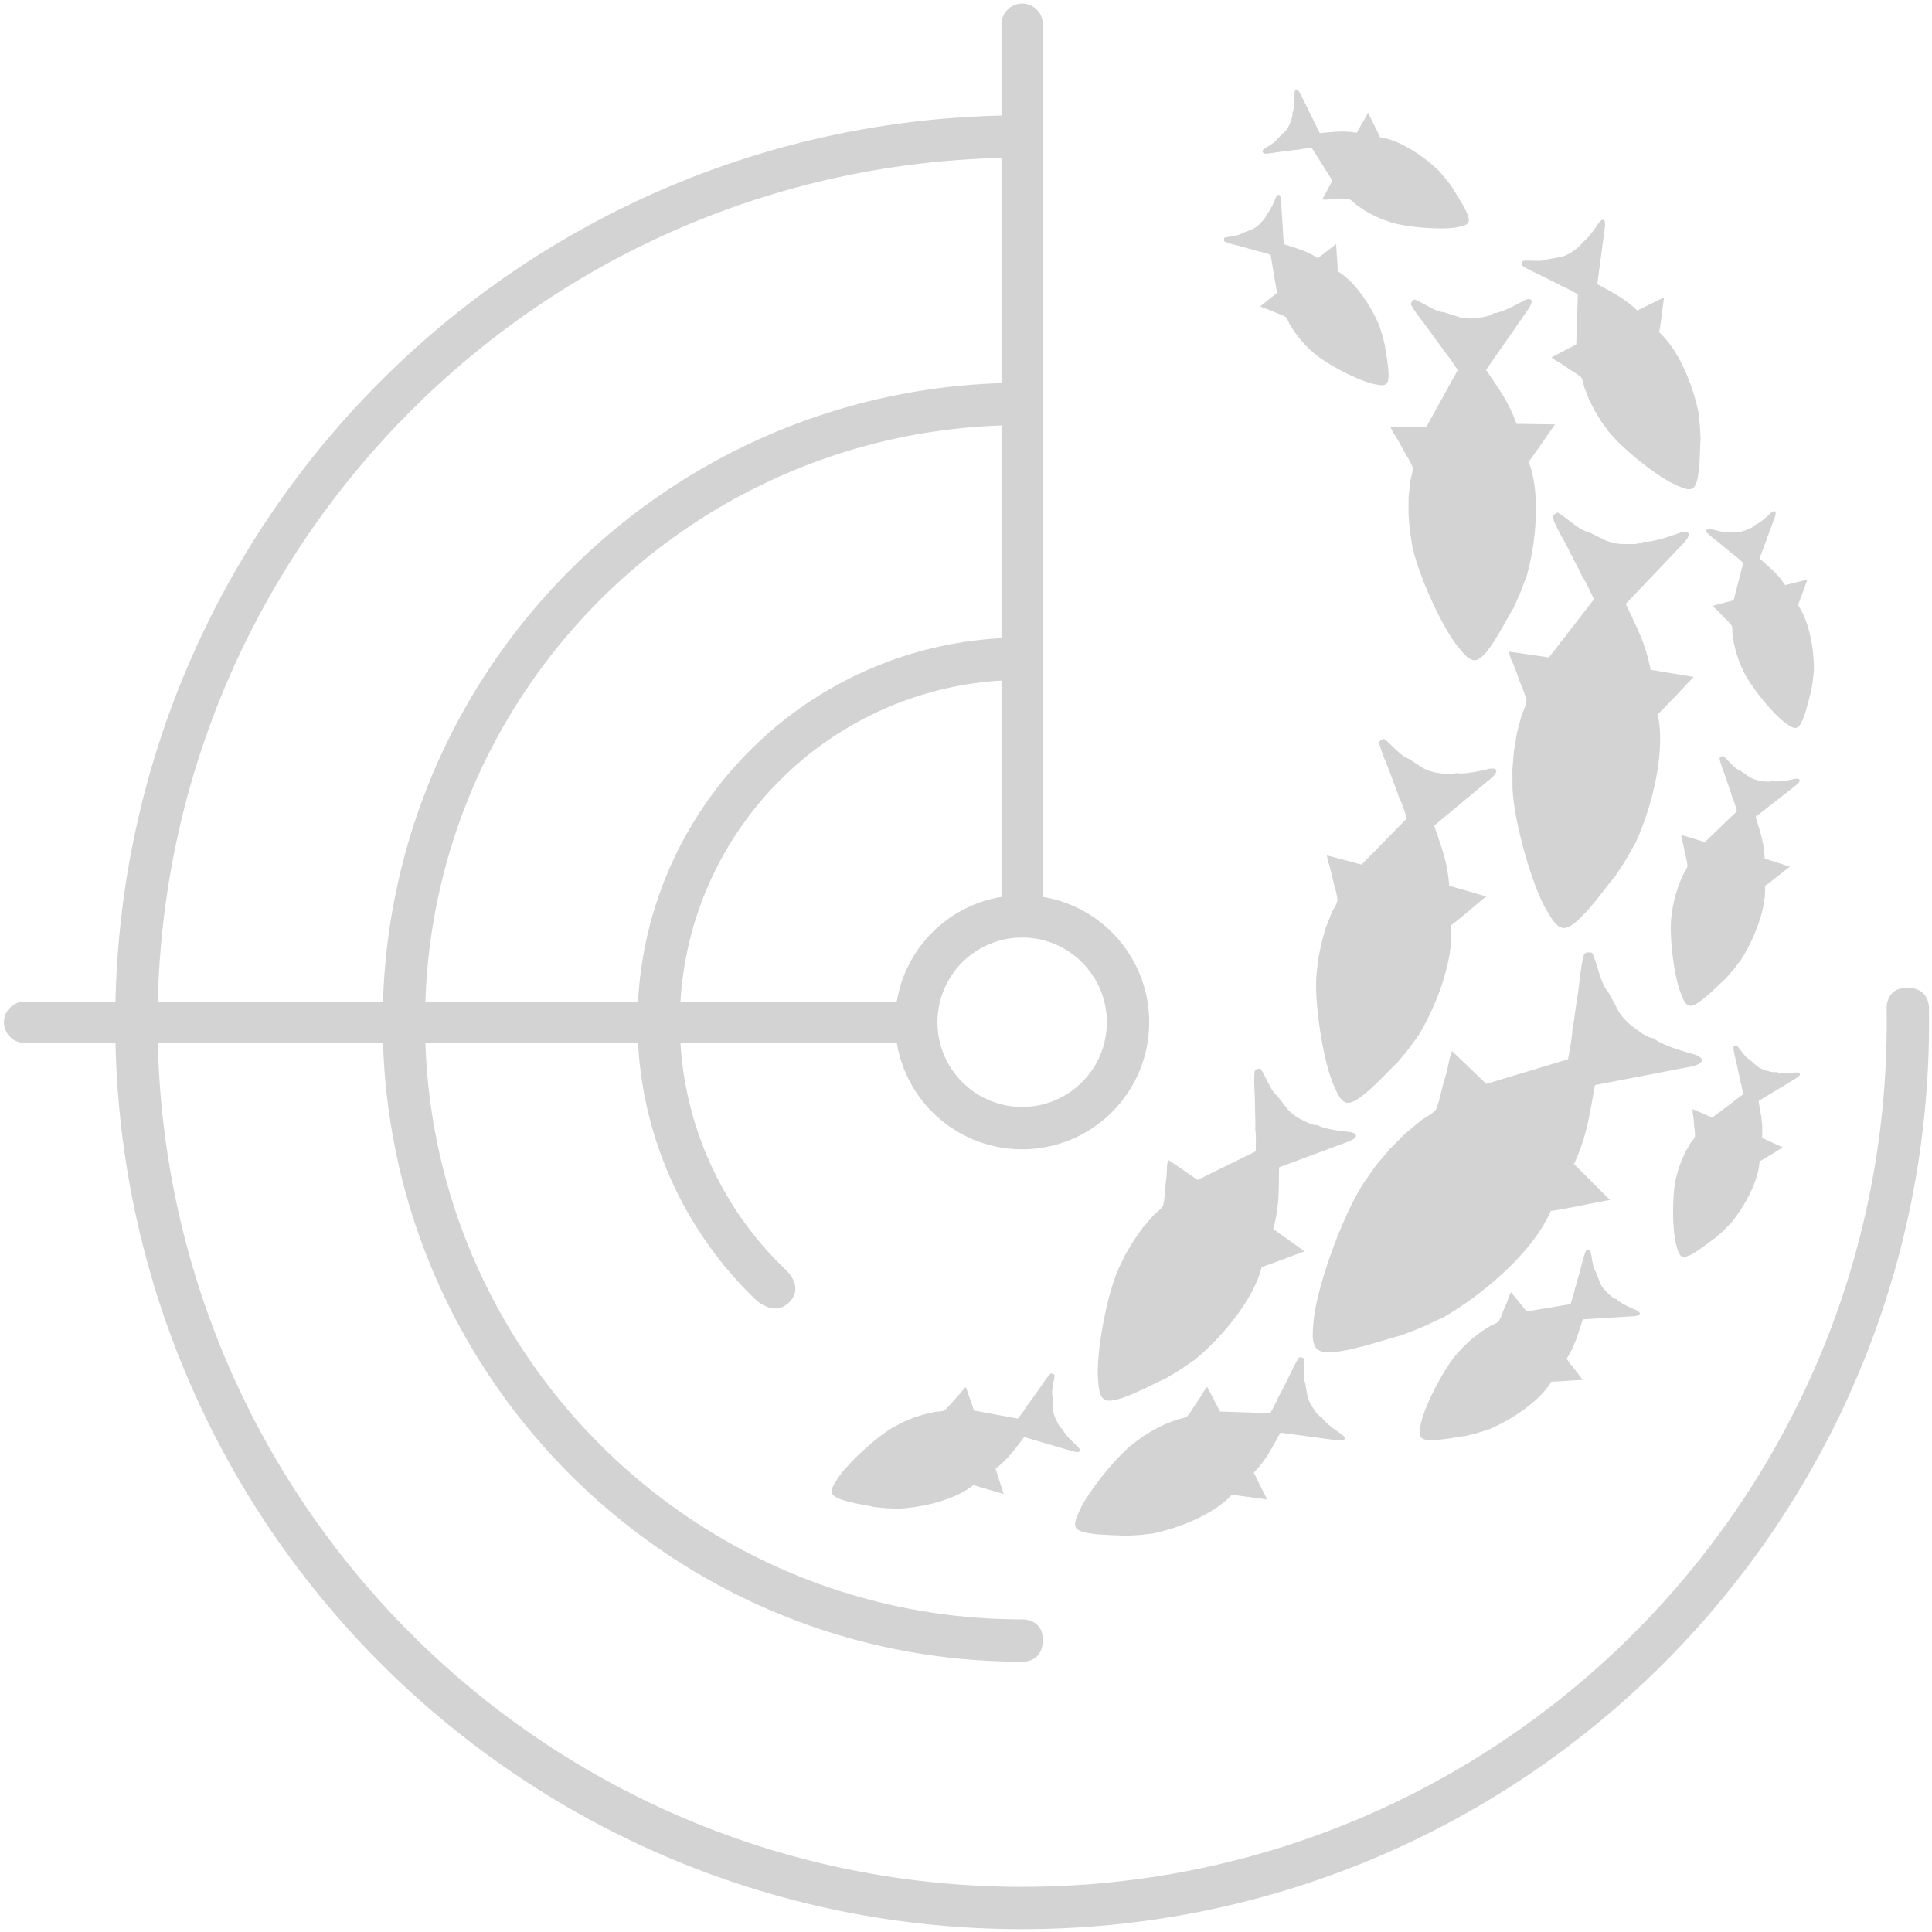
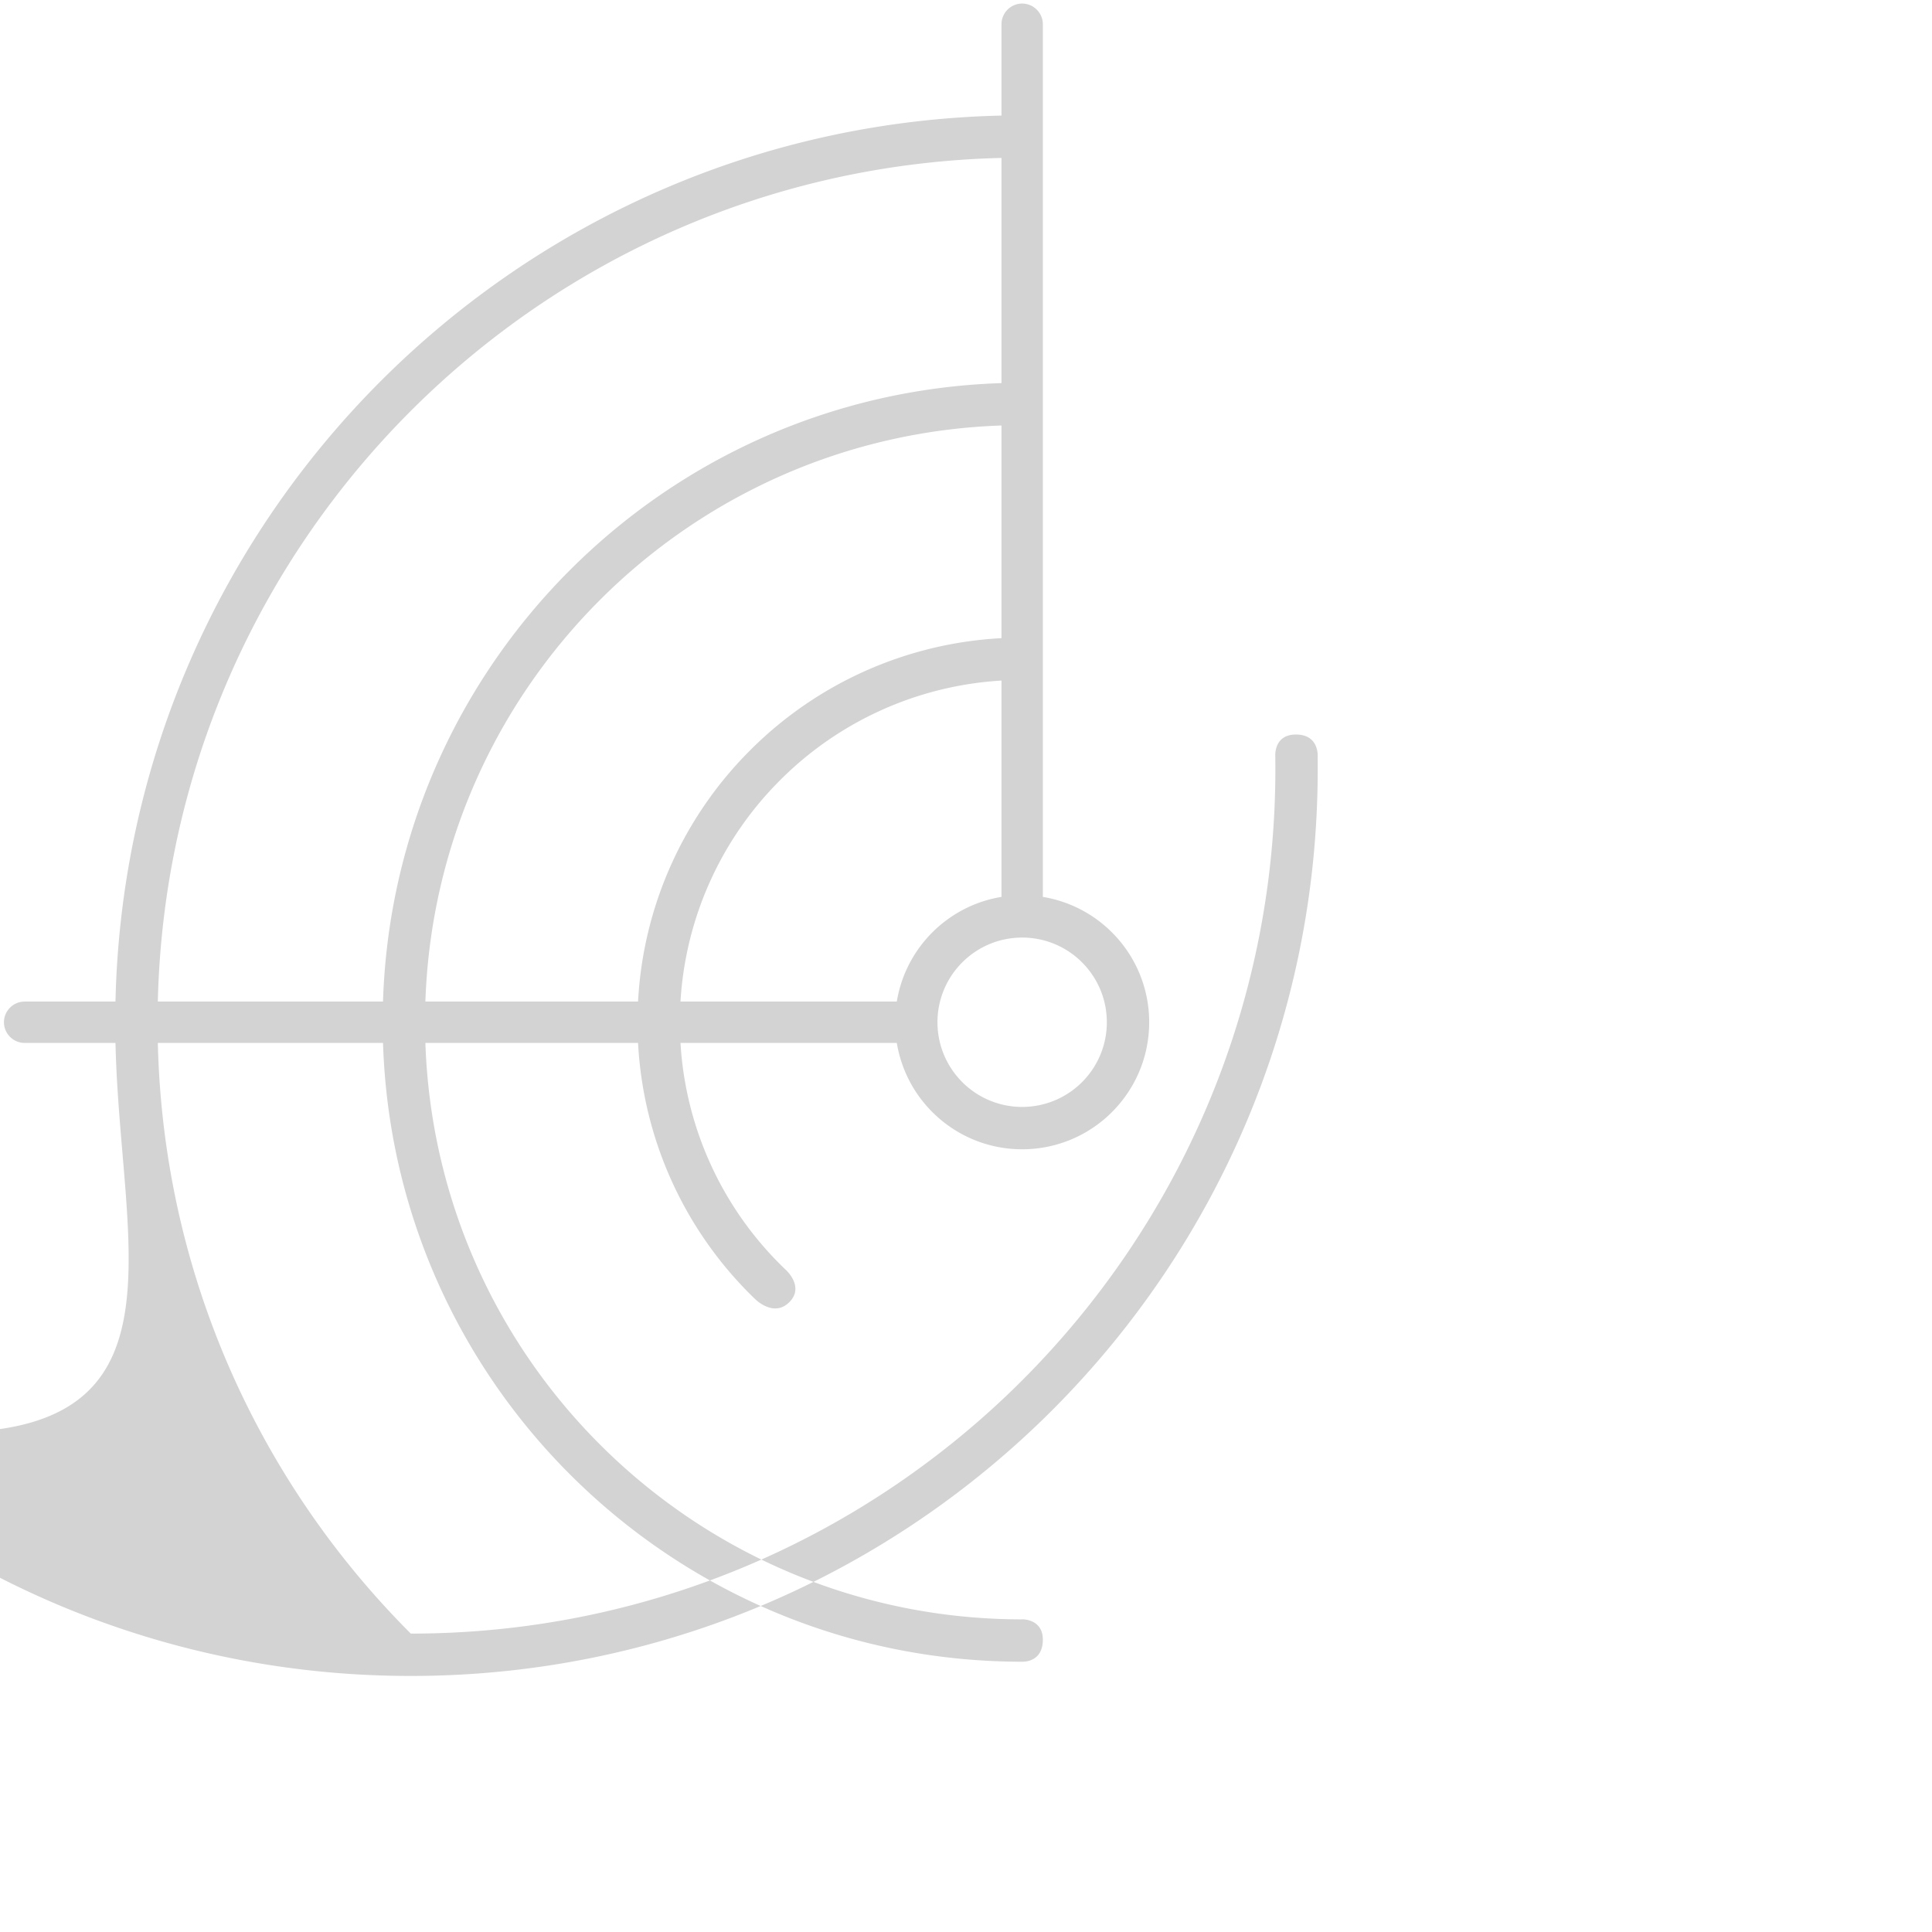
<svg xmlns="http://www.w3.org/2000/svg" width="124" height="124" fill="none">
-   <path fill-rule="evenodd" clip-rule="evenodd" d="M66.932 57.565a8.133 8.133 0 0 1 4.437 2.28 8.127 8.127 0 0 1 2.388 5.765c0 2.25-.913 4.29-2.388 5.765a8.127 8.127 0 0 1-5.765 2.388c-2.25 0-4.29-.913-5.764-2.388a8.133 8.133 0 0 1-2.281-4.437H43.675a21.898 21.898 0 0 0 6.777 14.58c.07.068 1.163 1.103.21 2.057-.976.975-2.11-.114-2.19-.19a24.61 24.61 0 0 1-7.52-16.447h-13.65c.343 10.055 4.558 19.128 11.202 25.772 6.935 6.935 16.517 11.225 27.1 11.225-.17 0 1.328-.122 1.328 1.301 0 1.473-1.272 1.417-1.328 1.417-11.333 0-21.594-4.594-29.021-12.021-7.136-7.136-11.657-16.889-12-27.694H10.13c.348 14.796 6.486 28.16 16.236 37.91C36.408 114.889 50.281 121.1 65.604 121.1c15.324 0 29.196-6.211 39.238-16.252 10.041-10.042 16.252-23.914 16.252-39.238 0-.272-.002-.544-.005-.815 0 0-.114-1.399 1.323-1.399 1.537 0 1.396 1.456 1.396 1.456.003.252.004.505.004.758 0 16.073-6.515 30.625-17.048 41.159-10.534 10.534-25.086 17.049-41.16 17.049-16.073 0-30.625-6.515-41.159-17.049C14.202 96.526 7.76 82.484 7.412 66.938H1.583A1.331 1.331 0 0 1 .254 65.61c0-.73.597-1.327 1.329-1.327h5.829c.347-15.546 6.79-29.589 17.033-39.832C34.688 14.208 48.731 7.766 64.277 7.418v-5.86c0-.732.597-1.329 1.327-1.329s1.328.597 1.328 1.329v56.007zM64.277 43.68a21.901 21.901 0 0 0-14.208 6.395 21.896 21.896 0 0 0-6.394 14.207h13.884a8.132 8.132 0 0 1 2.28-4.438 8.133 8.133 0 0 1 4.438-2.28V43.68zM40.952 64.283a24.607 24.607 0 0 1 7.196-16.13 24.61 24.61 0 0 1 16.129-7.194v-13.65c-10.056.342-19.13 4.557-25.773 11.201-6.644 6.644-10.86 15.717-11.202 25.773h13.65zm-16.37 0c.344-10.806 4.864-20.558 12-27.694 7.137-7.137 16.889-11.656 27.695-12V10.137c-14.796.347-28.16 6.485-37.91 16.236-9.751 9.75-15.89 23.114-16.237 37.91h14.453zm44.865-2.516a5.418 5.418 0 0 0-3.843-1.592c-1.5 0-2.86.609-3.843 1.592a5.418 5.418 0 0 0-1.592 3.843c0 1.501.609 2.86 1.592 3.843a5.419 5.419 0 0 0 3.843 1.592c1.501 0 2.86-.608 3.843-1.592a5.418 5.418 0 0 0 1.592-3.843c0-1.5-.608-2.86-1.592-3.843z" fill="#D3D3D3" />
-   <path fill-rule="evenodd" clip-rule="evenodd" d="m102.37 69.643 6.02-1.16c1.138-.201 1.018-.642.222-.848-.615-.158-2.072-.61-2.464-.996-.393-.005-.939-.437-1.297-.707-.358-.235-.73-.665-.934-.966l-.717-1.333c-.479-.46-.696-1.875-1.019-2.49-.219.002-.303-.086-.511.108-.204.665-.278 1.682-.381 2.398-.062.425-.12.79-.18 1.206-.052.358-.101.84-.194 1.195.008.446-.185 1.442-.275 1.935l-5.249 1.583-.845-.814-.928-.892-.43-.401-.172.55c-.052.409-.25 1.098-.38 1.542-.15.516-.231 1.057-.433 1.544.016.229-.734.638-.956.78l-1.099.916-.96.969-.88 1.044-.77 1.096c-1.349 2.052-3.04 6.698-3.231 8.916-.067.786-.149 1.564.337 1.847.894.523 4.245-.718 5.266-.947.481-.191.886-.333 1.392-.55.44-.19.913-.438 1.326-.611 2.671-1.546 5.8-4.258 6.903-6.838.678-.063 3.411-.657 3.804-.695l-2.313-2.313c.858-1.876.967-3.05 1.348-5.068zm-17.661-61.1-1.23-2.483c-.225-.472-.403-.367-.397.005.005.287-.016.977-.137 1.194.045.172-.078.461-.152.65a1.745 1.745 0 0 1-.308.523l-.495.474c-.142.264-.733.528-.962.743.027.096-.001.143.108.21.315.009.766-.082 1.091-.123.193-.024.36-.043.547-.067.163-.02.378-.057.545-.06.193-.056.65-.092.876-.112l1.322 2.097-.253.466-.277.511-.123.236.26.01c.185-.027.509-.024.718-.021.243.003.488-.026.725.003.098-.035.366.243.455.322l.532.369.537.301.561.258.57.204c1.057.34 3.285.518 4.275.334.35-.065.7-.124.764-.37.12-.452-.824-1.763-1.046-2.18-.142-.187-.252-.346-.408-.54-.136-.169-.3-.346-.426-.505-.995-.977-2.554-2.014-3.811-2.184-.109-.288-.697-1.407-.761-1.574l-.73 1.287c-.92-.148-1.445-.055-2.37.022zm28.223 27.301.961-2.6c.188-.486-.01-.544-.276-.284-.206.2-.722.659-.962.72-.095.15-.389.26-.578.336a1.752 1.752 0 0 1-.592.135l-.683-.035c-.29.078-.888-.17-1.202-.189-.05.085-.104.097-.078.223.21.235.586.501.838.709l.425.352c.126.104.301.236.417.355.174.101.514.409.684.56l-.617 2.4-.513.136-.562.15-.256.072.172.195c.146.116.367.354.508.508.164.18.354.337.496.53.092.047.074.433.078.552l.096.64.15.597.198.585.243.555c.478 1.002 1.879 2.744 2.692 3.337.289.21.571.423.793.302.412-.223.717-1.81.867-2.258.039-.231.079-.421.113-.667.03-.215.045-.456.075-.656.027-1.395-.289-3.24-1.029-4.27.134-.278.545-1.474.622-1.635l-1.436.353c-.525-.771-.953-1.088-1.644-1.708zm-.065 34.823 2.369-1.437c.451-.264.331-.433-.039-.394-.285.029-.974.066-1.201-.036-.167.06-.466-.038-.66-.096a1.747 1.747 0 0 1-.548-.263l-.514-.452c-.275-.12-.589-.686-.823-.896-.092.035-.141.011-.199.126.018.314.146.757.215 1.077.04.19.073.354.113.539.034.16.089.372.106.537.073.188.148.64.187.864l-1.977 1.495-.486-.212-.533-.233-.245-.102.013.26c.042.181.066.505.081.713.017.243.068.485.059.724.042.094-.211.385-.283.48l-.322.56-.255.562-.209.58-.155.587c-.249 1.081-.236 3.317.031 4.287.095.344.183.687.433.73.461.082 1.687-.97 2.084-1.228.174-.157.323-.28.504-.452.156-.15.318-.33.466-.468.889-1.074 1.79-2.715 1.852-3.982.278-.134 1.343-.815 1.504-.893l-1.344-.617c.069-.93-.069-1.445-.224-2.36zm-.183-18.245 2.525-1.97c.482-.363.321-.54-.098-.446-.324.072-1.109.208-1.383.122-.184.09-.541.02-.771-.021a2.021 2.021 0 0 1-.665-.228l-.65-.45c-.332-.1-.769-.707-1.065-.916-.102.053-.161.032-.212.172.063.357.27.848.392 1.206.072.212.132.396.203.603.061.18.152.415.194.603.109.206.256.715.331.966l-2.066 1.983-.586-.178-.644-.195-.295-.084.051.296c.073.203.144.57.19.808.052.275.143.547.164.822.062.102-.189.47-.259.59l-.294.687-.216.678-.161.695-.099.693c-.14 1.275.177 3.838.616 4.916.155.381.302.763.595.779.54.03 1.804-1.342 2.225-1.692.179-.203.333-.365.517-.587.159-.192.321-.42.472-.599.875-1.353 1.687-3.358 1.587-4.82.3-.191 1.43-1.117 1.605-1.228l-1.626-.526c-.047-1.077-.275-1.649-.577-2.678zM101.585 84.68l3.196-.197c.603-.027.571-.264.172-.424-.308-.123-1.032-.455-1.209-.681-.203-.03-.457-.29-.624-.454a2.027 2.027 0 0 1-.419-.563l-.282-.739c-.217-.27-.234-1.018-.36-1.358-.114-.014-.151-.065-.272.021-.15.33-.257.853-.359 1.217-.06.216-.115.401-.174.612-.051.183-.109.429-.181.607-.026.231-.193.734-.273.983l-2.825.467-.383-.478-.42-.525-.196-.236-.127.273c-.054.208-.203.552-.3.773-.112.257-.191.532-.329.771-.007.12-.423.28-.547.34l-.631.4-.562.437-.526.482-.474.516c-.836.972-2.025 3.265-2.273 4.401-.088.403-.182.8.05.98.428.33 2.247-.086 2.792-.136.262-.067.481-.114.758-.192.24-.069.503-.165.728-.227 1.488-.621 3.29-1.815 4.036-3.078.355.013 1.811-.111 2.018-.104l-1.043-1.354c.57-.914.706-1.515 1.039-2.534zm.932-66.448.48-3.574c.101-.672-.167-.688-.431-.282-.203.313-.729 1.041-1.017 1.187-.077.218-.419.442-.637.59-.198.157-.507.283-.714.341l-.877.15c-.346.182-1.176.037-1.58.102-.04.123-.104.153-.035.305.333.238.886.47 1.266.662l.639.326c.19.096.449.213.63.332.25.079.769.373 1.028.516l-.101 3.223-.612.319-.671.35-.304.164.274.2c.218.105.566.344.789.5.259.18.546.326.78.53.13.034.218.53.256.68l.305.784.36.716.418.686.466.636c.892 1.135 3.166 2.949 4.367 3.47.426.185.845.376 1.093.158.459-.4.395-2.5.459-3.113-.018-.304-.021-.557-.047-.88-.023-.28-.073-.59-.092-.853-.362-1.779-1.288-4.031-2.521-5.13.092-.39.272-2.025.325-2.251l-1.723.857c-.885-.83-1.52-1.11-2.573-1.7zm-20.122-2.56-.175-2.766c-.024-.522-.23-.494-.367-.148-.106.266-.393.894-.588 1.048-.025.175-.25.395-.392.54-.125.148-.34.29-.487.364l-.638.245c-.234.189-.881.204-1.175.314-.012.098-.056.131.019.235.286.13.738.221 1.053.31.187.051.348.098.53.149.159.044.372.093.526.155.2.023.636.166.852.235l.408 2.444-.413.333-.454.364-.204.17.237.11c.18.046.478.174.67.258.222.096.46.164.667.283.103.006.244.365.295.473l.348.545.379.486.418.455.447.409c.843.722 2.83 1.747 3.813 1.96.349.075.693.156.848-.046.285-.37-.079-1.944-.123-2.415-.058-.227-.099-.416-.167-.656-.06-.208-.144-.435-.197-.63-.54-1.286-1.577-2.845-2.671-3.487.01-.308-.1-1.568-.094-1.746l-1.17.904c-.792-.492-1.312-.608-2.195-.895zm-16.66 76.562 3.073.9c.576.179.627-.055.305-.34-.247-.221-.816-.78-.906-1.052-.18-.097-.331-.428-.433-.639a2.023 2.023 0 0 1-.203-.672l-.015-.79c-.112-.328.126-1.037.122-1.4-.102-.052-.12-.112-.263-.072-.253.26-.53.714-.75 1.022-.13.183-.245.34-.372.517-.11.155-.247.367-.376.51-.103.208-.43.625-.59.832l-2.816-.52-.198-.58-.218-.635-.103-.289-.212.214c-.122.178-.379.45-.545.626-.193.203-.36.435-.57.613-.048.11-.494.12-.63.134l-.73.163-.677.22-.659.275-.62.325c-1.117.63-3.013 2.384-3.632 3.369-.219.349-.442.69-.285.938.29.457 2.143.681 2.672.82.27.025.492.056.779.076.25.017.528.015.762.034 1.61-.08 3.711-.592 4.84-1.527.33.133 1.742.51 1.934.587l-.522-1.627c.847-.667 1.178-1.186 1.837-2.032zm16.444-.284 3.573.485c.672.102.689-.166.283-.43-.312-.205-1.04-.73-1.186-1.02-.217-.076-.44-.42-.59-.637-.155-.198-.281-.508-.339-.714l-.15-.878c-.18-.346-.034-1.175-.099-1.579-.122-.04-.152-.104-.305-.036-.238.333-.47.885-.663 1.265-.114.225-.215.418-.327.638-.096.19-.214.45-.333.63-.08.25-.374.769-.517 1.027l-3.223-.105-.318-.612-.349-.672-.164-.304-.2.274c-.106.218-.345.565-.501.789-.18.259-.328.545-.532.779-.034.13-.529.217-.679.255l-.785.304-.717.36-.687.415-.636.466c-1.136.89-2.953 3.162-3.476 4.363-.185.426-.377.844-.159 1.093.4.46 2.5.398 3.113.462.304-.017.556-.02.88-.046.28-.023.59-.072.853-.09 1.78-.36 4.033-1.284 5.132-2.514.39.092 2.025.274 2.252.327l-.855-1.724c.83-.884 1.112-1.518 1.704-2.57zm13.202-68.213 2.656-3.815c.512-.71.214-.887-.328-.578-.417.24-1.448.765-1.865.763-.216.204-.741.259-1.078.302-.32.062-.749.025-1.02-.03l-1.094-.345c-.503.004-1.37-.65-1.87-.814-.118.117-.21.114-.221.33.241.468.739 1.06 1.061 1.504.192.263.354.493.541.75.162.222.39.51.528.752.24.238.662.88.874 1.196L91.55 27.39l-.89.005-.976.005-.445.01.197.39c.188.25.445.729.61 1.039.191.359.433.696.581 1.068.13.116-.061.734-.106.929l-.113 1.08-.008 1.033.074 1.032.161 1.004c.354 1.828 1.893 5.247 2.963 6.552.38.463.747.928 1.16.825.763-.189 1.926-2.636 2.36-3.3.16-.359.305-.65.464-1.036.14-.335.265-.72.398-1.033.633-2.253.897-5.381.131-7.366.335-.393 1.505-2.162 1.7-2.39l-2.481-.033c-.527-1.473-1.09-2.168-1.95-3.466zM82.096 74.92l4.359-1.617c.826-.292.682-.607.06-.662-.48-.042-1.626-.199-1.967-.438-.294.044-.756-.21-1.057-.368-.298-.13-.63-.407-.82-.606l-.702-.907c-.416-.285-.754-1.317-1.072-1.736-.163.028-.237-.027-.369.144-.07.523.001 1.292.013 1.84.007.326.01.607.016.925.006.275.03.641.004.919.061.332.04 1.101.035 1.481l-3.73 1.837-.733-.503-.805-.552-.37-.246-.061.432c.011.312-.05.853-.092 1.201-.048.404-.042.819-.133 1.21.04.168-.47.567-.617.701l-.709.822-.597.844-.528.89-.44.916c-.753 1.703-1.44 5.389-1.307 7.072.047.596.084 1.188.482 1.34.734.279 3.086-1.066 3.82-1.364.337-.203.622-.36.974-.586.305-.196.628-.44.916-.621 1.805-1.489 3.808-3.907 4.312-5.974.499-.132 2.47-.917 2.759-.994l-2.019-1.442c.409-1.51.344-2.401.378-3.958zm9.956-21.931 3.573-2.974c.683-.55.442-.8-.162-.644-.466.12-1.6.353-2.001.24-.263.14-.783.053-1.12.005-.324-.025-.728-.175-.974-.3l-.964-.622c-.486-.13-1.148-.99-1.588-1.28-.144.08-.232.053-.3.258.108.516.431 1.218.624 1.732.115.304.21.569.323.866.097.258.24.595.309.865.168.294.404 1.026.525 1.386l-2.906 2.972-.86-.231-.942-.254-.432-.108.087.428c.115.29.236.821.312 1.163.089.397.233.786.277 1.185.094.145-.254.691-.35.867l-.394 1.01-.282.995-.203 1.016-.111 1.01c-.144 1.855.433 5.56 1.118 7.103.243.547.474 1.093.9 1.103.785.02 2.556-2.03 3.15-2.556.25-.303.467-.546.723-.875.223-.287.447-.625.657-.89 1.208-2.005 2.294-4.95 2.082-7.068.427-.29 2.024-1.685 2.272-1.854l-2.383-.69c-.117-1.56-.474-2.379-.96-3.858zm12.293-14.231 3.641-3.825c.698-.71.393-.96-.268-.705-.51.197-1.758.608-2.226.534-.278.192-.877.162-1.263.153-.368.014-.844-.102-1.138-.21l-1.17-.576c-.566-.082-1.425-.967-1.96-1.236-.152.11-.255.09-.304.33.19.569.646 1.319.932 1.873.169.328.312.614.477.935.143.278.35.64.463.936.228.308.591 1.103.775 1.494l-2.89 3.735-.999-.148-1.097-.162-.501-.066.154.472c.168.313.374.896.505 1.272.153.436.366.856.468 1.3.126.151-.195.813-.28 1.024l-.312 1.192-.189 1.16-.094 1.172.007 1.154c.082 2.113 1.22 6.217 2.195 7.868.347.585.679 1.17 1.161 1.126.888-.08 2.617-2.626 3.219-3.298.241-.375.454-.677.7-1.082.214-.353.422-.764.625-1.092 1.099-2.42 1.937-5.886 1.419-8.247.444-.384 2.063-2.167 2.32-2.39l-2.779-.465c-.337-1.745-.848-2.623-1.591-4.228z" fill="#D3D3D3" />
+   <path fill-rule="evenodd" clip-rule="evenodd" d="M66.932 57.565a8.133 8.133 0 0 1 4.437 2.28 8.127 8.127 0 0 1 2.388 5.765c0 2.25-.913 4.29-2.388 5.765a8.127 8.127 0 0 1-5.765 2.388c-2.25 0-4.29-.913-5.764-2.388a8.133 8.133 0 0 1-2.281-4.437H43.675a21.898 21.898 0 0 0 6.777 14.58c.07.068 1.163 1.103.21 2.057-.976.975-2.11-.114-2.19-.19a24.61 24.61 0 0 1-7.52-16.447h-13.65c.343 10.055 4.558 19.128 11.202 25.772 6.935 6.935 16.517 11.225 27.1 11.225-.17 0 1.328-.122 1.328 1.301 0 1.473-1.272 1.417-1.328 1.417-11.333 0-21.594-4.594-29.021-12.021-7.136-7.136-11.657-16.889-12-27.694H10.13c.348 14.796 6.486 28.16 16.236 37.91c15.324 0 29.196-6.211 39.238-16.252 10.041-10.042 16.252-23.914 16.252-39.238 0-.272-.002-.544-.005-.815 0 0-.114-1.399 1.323-1.399 1.537 0 1.396 1.456 1.396 1.456.003.252.004.505.004.758 0 16.073-6.515 30.625-17.048 41.159-10.534 10.534-25.086 17.049-41.16 17.049-16.073 0-30.625-6.515-41.159-17.049C14.202 96.526 7.76 82.484 7.412 66.938H1.583A1.331 1.331 0 0 1 .254 65.61c0-.73.597-1.327 1.329-1.327h5.829c.347-15.546 6.79-29.589 17.033-39.832C34.688 14.208 48.731 7.766 64.277 7.418v-5.86c0-.732.597-1.329 1.327-1.329s1.328.597 1.328 1.329v56.007zM64.277 43.68a21.901 21.901 0 0 0-14.208 6.395 21.896 21.896 0 0 0-6.394 14.207h13.884a8.132 8.132 0 0 1 2.28-4.438 8.133 8.133 0 0 1 4.438-2.28V43.68zM40.952 64.283a24.607 24.607 0 0 1 7.196-16.13 24.61 24.61 0 0 1 16.129-7.194v-13.65c-10.056.342-19.13 4.557-25.773 11.201-6.644 6.644-10.86 15.717-11.202 25.773h13.65zm-16.37 0c.344-10.806 4.864-20.558 12-27.694 7.137-7.137 16.889-11.656 27.695-12V10.137c-14.796.347-28.16 6.485-37.91 16.236-9.751 9.75-15.89 23.114-16.237 37.91h14.453zm44.865-2.516a5.418 5.418 0 0 0-3.843-1.592c-1.5 0-2.86.609-3.843 1.592a5.418 5.418 0 0 0-1.592 3.843c0 1.501.609 2.86 1.592 3.843a5.419 5.419 0 0 0 3.843 1.592c1.501 0 2.86-.608 3.843-1.592a5.418 5.418 0 0 0 1.592-3.843c0-1.5-.608-2.86-1.592-3.843z" fill="#D3D3D3" />
</svg>